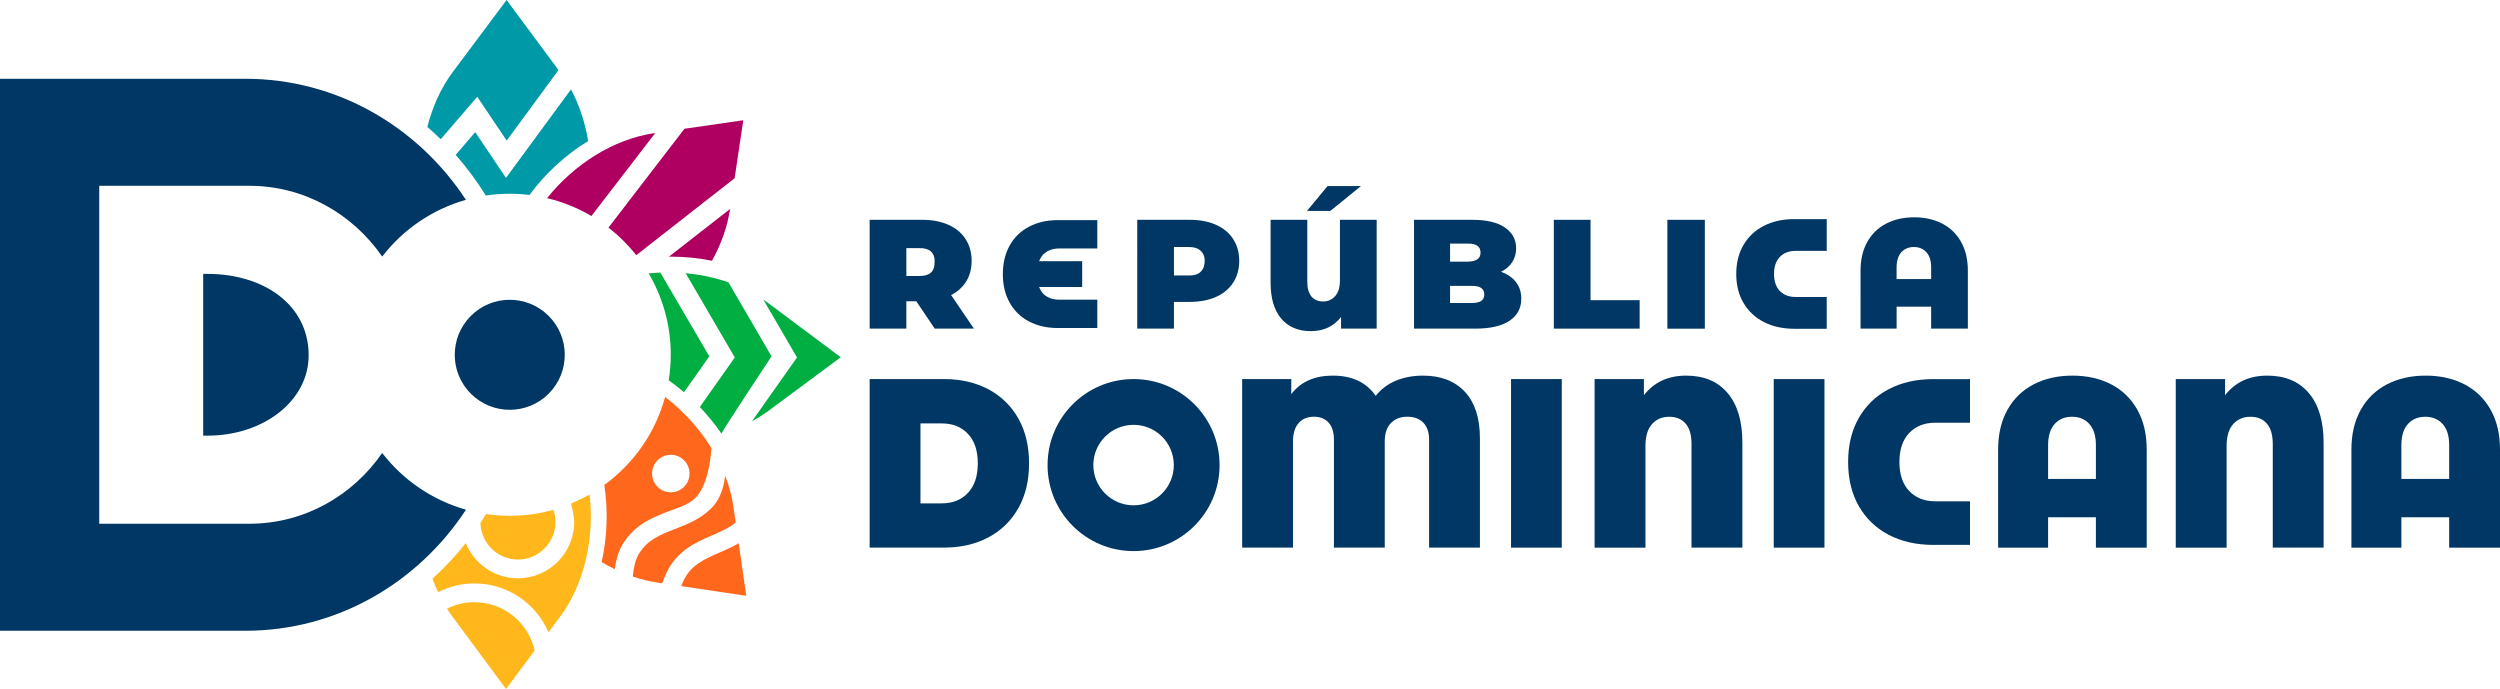
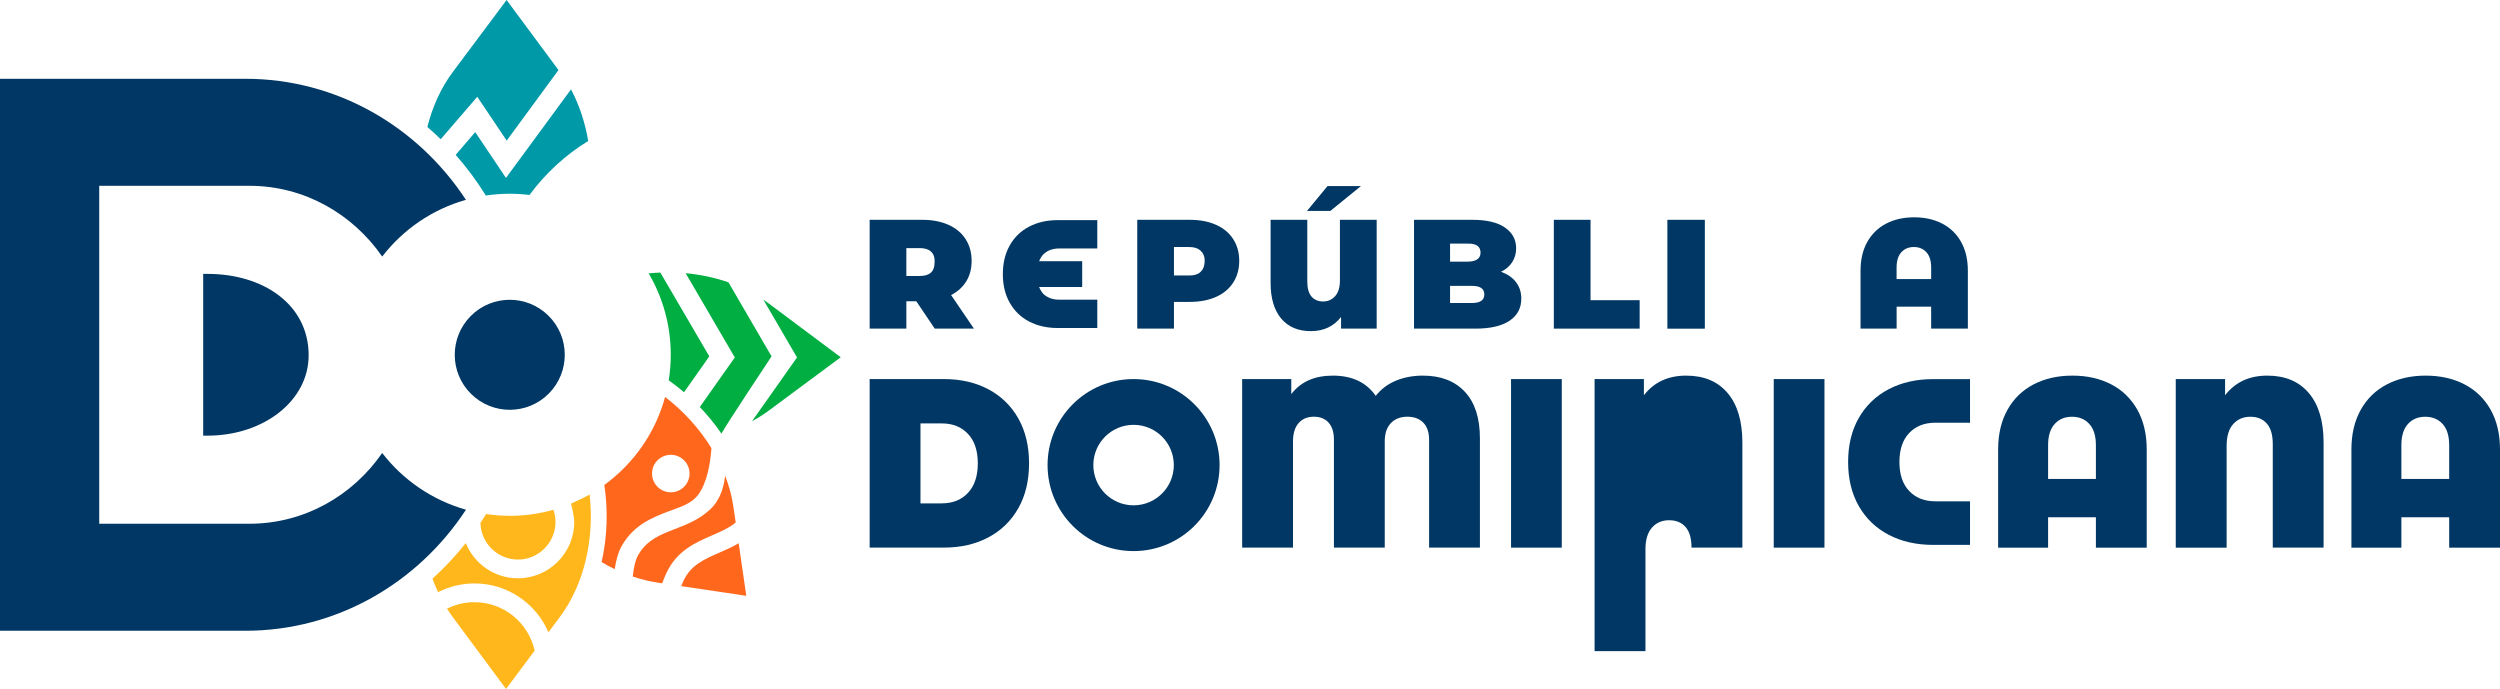
<svg xmlns="http://www.w3.org/2000/svg" version="1.1" id="Layer_1" x="0px" y="0px" viewBox="0 0 529.32 145.87" style="enable-background:new 0 0 529.32 145.87;" xml:space="preserve">
  <style type="text/css"> .st0{fill:#FF671D;} .st1{fill:#0099A8;} .st2{fill:#00AE42;} .st3{fill:#AF0061;} .st4{fill:#003764;} .st5{fill:#FFB71B;} </style>
  <path class="st0" d="M152.33,117c-3.26,1.42-6.08,2.64-7.64,6.01c-0.16,0.35-0.32,0.74-0.46,1.09l13.78,2.05l-1.61-11.13 C155.1,115.79,153.69,116.41,152.33,117" />
  <path class="st0" d="M130.16,120.51c0.26-1.83,0.71-3.65,1.61-5.16c2.55-4.28,6.33-5.75,9.66-7.04c2.33-0.9,4.8-1.5,6.32-3.47 c1.93-2.49,2.66-6.67,2.88-9.96c-2.54-4.13-5.92-7.86-9.81-10.83c-2.06,7.59-6.67,14.13-12.87,18.63c0.82,5.4,0.63,11.02-0.57,16.32 C128.29,119.56,129.22,120.06,130.16,120.51 M141.35,96.35c2.72-0.45,5.04,1.87,4.59,4.59c-0.27,1.65-1.6,2.97-3.24,3.24 c-2.72,0.45-5.04-1.87-4.59-4.59C138.37,97.95,139.7,96.63,141.35,96.35" />
  <path class="st0" d="M141.09,121.35c2.19-4.75,6.16-6.47,9.66-7.99c1.92-0.83,3.65-1.59,5.02-2.73l-0.48-3.29 c-0.32-2.25-0.93-4.47-1.76-6.63c-0.06,0.43-0.11,0.85-0.17,1.16c-0.37,2.05-1.18,4.24-2.86,5.85c-2.36,2.26-5.04,3.3-7.62,4.3 c-3.13,1.21-5.83,2.26-7.68,5.36c-0.71,1.19-1.05,2.91-1.23,4.69c1.72,0.58,3.48,1.02,5.25,1.28l0.99,0.15 C140.45,122.8,140.76,122.05,141.09,121.35" />
  <path class="st1" d="M124.54,29.85c-4.79,2.92-9.08,6.88-12.43,11.43c-1.42-0.17-2.86-0.27-4.32-0.26 c-1.68,0.01-3.32,0.14-4.93,0.38c-1.89-3.06-4.03-5.94-6.38-8.61l4.14-4.82l6.51,9.7l13.77-18.75 C122.67,22.26,123.89,25.99,124.54,29.85 M101.05,20.49l6.23,9.28l10.97-14.94L107.26,0L95.88,15.23c-2.53,3.39-4.32,7.39-5.4,11.65 c0.97,0.84,1.91,1.7,2.83,2.6L101.05,20.49z" />
  <path class="st2" d="M163.36,75.45c0,0-9.75,14.68-10.61,16.36c-1.36-1.99-2.9-3.88-4.58-5.63l7.41-10.5l-10.41-17.84 c3.11,0.29,6.18,0.93,9.07,1.94L163.36,75.45z M144.83,83.04l5.35-7.59l-10.37-17.74c-0.83,0.03-1.65,0.09-2.47,0.17 c2.95,5.02,4.65,10.85,4.68,17.08c0.01,1.9-0.15,3.76-0.43,5.57C142.7,81.32,143.79,82.15,144.83,83.04 M162.78,64.26 c-0.38-0.28-0.77-0.56-1.16-0.82l7.13,12.24l-9.53,13.51c1.23-0.67,2.41-1.41,3.52-2.23l15.27-11.32L162.78,64.26z" />
-   <path class="st3" d="M134.71,54.03c-1.72-2.18-3.69-4.14-5.88-5.84l16.09-20.93l12.45-1.8l-1.83,12.28L134.71,54.03z M141.64,54.34 c0.11,0,0.22,0,0.34,0c3.01,0,5.94,0.3,8.76,0.87c1.93-3.46,3.27-7.16,3.83-10.94v-0.02L141.64,54.34z M125.23,45.72L125.23,45.72 l13.51-17.56l-0.18,0.03c-8.66,1.25-16.98,6.59-22.73,13.76c3.35,0.8,6.51,2.09,9.39,3.79L125.23,45.72z" />
  <path class="st4" d="M65.35,75.11c0.07,9.76-9.58,17.13-21.4,17.13h-0.93V57.99h0.93C55.77,57.99,65.28,64.47,65.35,75.11 M80.92,95.91c-6.27,9.07-16.52,14.98-28.11,14.98h-31.8V39.34h31.8c11.59,0,21.84,5.92,28.11,14.98c4.41-5.72,10.59-10,17.73-12.01 C88.5,26.84,71.37,16.68,51.94,16.68H0v116.87h51.95c19.42,0,36.56-10.16,46.71-25.63C91.52,105.9,85.33,101.63,80.92,95.91 M99.66,66.92c-4.53,4.57-4.5,11.94,0.07,16.47s11.94,4.5,16.47-0.07s4.5-11.94-0.07-16.47S104.19,62.35,99.66,66.92" />
  <path class="st5" d="M101.72,110.72c0.41-0.62,0.81-1.24,1.2-1.88c1.68,0.25,3.41,0.37,5.16,0.37c3.15-0.01,6.2-0.46,9.09-1.27 c0.44,1.28,0.59,2.69,0.28,4.17c-0.71,3.43-3.61,6.04-7.1,6.34C105.72,118.83,101.83,115.23,101.72,110.72 C101.72,110.71,101.72,110.72,101.72,110.72 M100.45,127.5c-2.08,0-4.05,0.49-5.8,1.37h-0.01c0.19,0.3,0.67,1.04,1.18,1.73 l11.32,15.27l6.06-8.11C111.92,131.9,106.69,127.5,100.45,127.5 M124.84,104.71c-1.26,0.72-3.93,1.92-3.93,1.92s0.67,2.53,0.67,3.89 c0,6.57-5.35,11.92-11.92,11.92c-4.99,0-9.27-3.09-11.04-7.45l0,0l0,0c-2.15,2.71-4.51,5.23-7.05,7.53 c0.35,0.98,0.75,1.93,1.18,2.86c2.32-1.18,4.94-1.85,7.71-1.85c7.02,0,13.06,4.27,15.66,10.34l2.41-3.22 C123.78,123.6,125.89,113.89,124.84,104.71" />
  <path class="st4" d="M184.13,80.26h15.73c3.56,0,6.7,0.72,9.42,2.17s4.83,3.51,6.34,6.19c1.51,2.69,2.26,5.85,2.26,9.48 c0,3.64-0.75,6.8-2.26,9.48c-1.51,2.68-3.62,4.75-6.34,6.19c-2.72,1.45-5.86,2.17-9.42,2.17h-15.73V80.26z M199.41,106.57 c2.31,0,4.16-0.74,5.54-2.22s2.08-3.56,2.08-6.24s-0.69-4.77-2.08-6.24c-1.38-1.48-3.23-2.22-5.54-2.22h-4.52v16.93h4.52V106.57z" />
  <path class="st4" d="M417.11,106.14h-7.34c-2.31,0-4.16-0.73-5.54-2.18c-1.38-1.45-2.07-3.5-2.07-6.14s0.69-4.69,2.07-6.14 s3.23-2.18,5.54-2.18h7.34v-9.23h-7.79c-3.56,0-6.7,0.71-9.42,2.13s-4.83,3.45-6.34,6.09c-1.51,2.64-2.26,5.75-2.26,9.33 s0.75,6.69,2.26,9.33c1.51,2.64,3.62,4.67,6.34,6.09c2.72,1.42,5.86,2.13,9.42,2.13h7.79V106.14z" />
  <path class="st4" d="M310.15,82.95c2.13,2.28,3.19,5.56,3.19,9.85v23.14h-10.76V93.11c0-1.58-0.41-2.79-1.23-3.62 c-0.82-0.84-1.95-1.26-3.37-1.26c-1.46,0-2.62,0.45-3.49,1.35s-1.3,2.2-1.3,3.9v22.46h-10.76V93.11c0-1.58-0.38-2.79-1.12-3.62 c-0.75-0.84-1.79-1.26-3.12-1.26c-1.37,0-2.45,0.45-3.24,1.35s-1.19,2.2-1.19,3.9v22.46H263V80.26h10.4v3.19 c1.98-2.61,4.91-3.92,8.8-3.92c4.07,0,7.1,1.43,9.08,4.29c1.12-1.43,2.55-2.5,4.27-3.22c1.72-0.71,3.63-1.07,5.72-1.07 C305.05,79.53,308.02,80.67,310.15,82.95" />
  <rect x="319.93" y="80.26" class="st4" width="10.74" height="35.69" />
  <rect x="375.55" y="80.26" class="st4" width="10.74" height="35.69" />
-   <path class="st4" d="M365.79,83.23c2.08,2.46,3.12,5.96,3.12,10.49v22.23h-10.77V94.04c0-1.95-0.42-3.4-1.25-4.36 c-0.84-0.96-2-1.44-3.49-1.44s-2.7,0.52-3.62,1.55c-0.93,1.04-1.39,2.57-1.39,4.61v21.55h-10.77V80.26h10.44v3.42 c2.16-2.77,5.14-4.15,8.94-4.15C360.78,79.53,363.71,80.76,365.79,83.23" />
+   <path class="st4" d="M365.79,83.23c2.08,2.46,3.12,5.96,3.12,10.49v22.23h-10.77c0-1.95-0.42-3.4-1.25-4.36 c-0.84-0.96-2-1.44-3.49-1.44s-2.7,0.52-3.62,1.55c-0.93,1.04-1.39,2.57-1.39,4.61v21.55h-10.77V80.26h10.44v3.42 c2.16-2.77,5.14-4.15,8.94-4.15C360.78,79.53,363.71,80.76,365.79,83.23" />
  <path class="st4" d="M447,81.38c2.37,1.23,4.22,3.03,5.54,5.38c1.32,2.36,1.98,5.16,1.98,8.42v20.77h-10.76v-6.43h-10.12v6.43 h-10.58V95.18c0-3.25,0.66-6.06,1.98-8.42c1.32-2.36,3.17-4.15,5.54-5.38s5.11-1.85,8.21-1.85C441.89,79.53,444.63,80.15,447,81.38 M443.76,101.4v-7.14c0-1.98-0.46-3.47-1.39-4.49s-2.15-1.53-3.67-1.53c-1.52,0-2.75,0.51-3.67,1.53c-0.93,1.02-1.39,2.52-1.39,4.49 v7.14H443.76z" />
  <path class="st4" d="M488.85,83.23c2.08,2.46,3.12,5.96,3.12,10.49v22.23h-10.76V94.04c0-1.95-0.42-3.4-1.26-4.36s-2-1.44-3.49-1.44 s-2.7,0.52-3.63,1.55c-0.93,1.04-1.39,2.57-1.39,4.61v21.55h-10.77V80.26h10.44v3.42c2.16-2.77,5.14-4.15,8.94-4.15 C483.83,79.53,486.76,80.76,488.85,83.23" />
  <path class="st4" d="M521.8,81.38c2.37,1.23,4.22,3.03,5.54,5.38c1.32,2.36,1.98,5.16,1.98,8.42v20.77h-10.76v-6.43h-10.12v6.43 h-10.58V95.18c0-3.25,0.66-6.06,1.98-8.42c1.32-2.36,3.17-4.15,5.54-5.38s5.11-1.85,8.21-1.85 C516.69,79.53,519.43,80.15,521.8,81.38 M518.56,101.4v-7.14c0-1.98-0.46-3.47-1.39-4.49s-2.15-1.53-3.67-1.53 c-1.52,0-2.75,0.51-3.67,1.53c-0.93,1.02-1.39,2.52-1.39,4.49v7.14H518.56z" />
  <path class="st4" d="M258.22,98.47c0,10.06-8.15,18.21-18.21,18.21s-18.21-8.15-18.21-18.21s8.15-18.21,18.21-18.21 S258.22,88.41,258.22,98.47 M240.01,89.95c-4.71,0-8.52,3.82-8.52,8.52c0,4.71,3.82,8.52,8.52,8.52c4.71,0,8.52-3.82,8.52-8.52 C248.53,93.76,244.72,89.95,240.01,89.95" />
  <path class="st4" d="M194.01,63.79h-2.11v5.79h-7.77V46.54h11.1c2.13,0,3.98,0.35,5.56,1.05c1.58,0.7,2.8,1.71,3.65,3.03 s1.28,2.85,1.28,4.61c0,1.65-0.37,3.08-1.12,4.31s-1.82,2.21-3.23,2.93l4.84,7.11h-8.3L194.01,63.79z M197.1,53.24 c-0.53-0.47-1.32-0.71-2.37-0.71h-2.83v5.9h2.83c1.05,0,1.84-0.23,2.37-0.71c0.52-0.47,0.8-1.19,0.79-2.49 C197.88,54.37,197.63,53.71,197.1,53.24" />
  <path class="st4" d="M257.45,47.59c1.58,0.7,2.8,1.71,3.65,3.03c0.85,1.32,1.28,2.85,1.28,4.61c0,1.76-0.43,3.29-1.28,4.61 c-0.86,1.32-2.07,2.33-3.65,3.03c-1.58,0.7-3.44,1.05-5.56,1.05h-3.33v5.66h-7.77V46.54h11.1 C254.02,46.54,255.87,46.89,257.45,47.59 M254.12,57.63c0.52-0.47,0.89-1.06,0.94-2.34c0.04-1.15-0.41-1.81-0.94-2.28 s-1.32-0.71-2.37-0.71h-3.19v6.03h3.19C252.81,58.34,253.6,58.11,254.12,57.63" />
  <path class="st4" d="M291.48,46.54v23.04h-7.54v-2.47c-1.56,2-3.69,3-6.39,3s-4.8-0.89-6.29-2.67c-1.49-1.78-2.24-4.3-2.24-7.57 V46.54h7.77v13.1c0,1.4,0.3,2.45,0.89,3.15c0.59,0.69,1.42,1.04,2.47,1.04c1.03,0,1.88-0.38,2.55-1.14c0.67-0.76,1-1.86,1-3.31 V46.54H291.48z M281.08,39.39h7.08l-6.49,5.27h-4.94L281.08,39.39z" />
  <path class="st4" d="M320.98,59.74c0.75,0.97,1.12,2.13,1.12,3.49c0,2.02-0.84,3.58-2.5,4.69c-1.67,1.11-4.08,1.66-7.24,1.66h-12.97 V46.54h12.31c3.07,0,5.39,0.55,6.96,1.65c1.57,1.1,2.35,2.56,2.35,4.38c0,1.08-0.27,2.04-0.81,2.9c-0.54,0.86-1.33,1.55-2.39,2.07 C319.18,58.04,320.24,58.77,320.98,59.74 M307.02,51.58v3.82h3.62c1.98,0.02,2.83-0.74,2.83-1.88s-0.63-2.01-2.83-1.94H307.02z M314.27,62.34c0-1.21-0.86-1.81-2.57-1.81h-4.68v3.62h4.68C313.41,64.15,314.27,63.55,314.27,62.34" />
  <polygon class="st4" points="328.99,46.54 336.76,46.54 336.76,63.56 347.16,63.56 347.16,69.58 328.99,69.58 " />
  <rect x="353.03" y="46.54" class="st4" width="7.93" height="23.05" />
  <path class="st4" d="M411.22,47.34c1.71,0.89,3.05,2.18,4,3.88s1.43,3.73,1.43,6.07v12.28h-7.77v-4.64h-7.31v4.64h-7.64V57.29 c0-2.35,0.48-4.37,1.43-6.07c0.96-1.7,2.29-3,4-3.88c1.71-0.89,3.69-1.33,5.93-1.33C407.53,46.01,409.51,46.46,411.22,47.34 M408.88,59.08v-2.44c0-1.43-0.34-2.51-1.01-3.24c-0.67-0.73-1.55-1.1-2.65-1.1c-1.1,0-1.98,0.37-2.65,1.1 c-0.67,0.74-1.01,1.82-1.01,3.24v2.44H408.88z" />
  <path class="st4" d="M224.24,52.61h8.09v-6h-8.39c-2.29,0-4.31,0.46-6.07,1.39c-1.75,0.92-3.12,2.24-4.08,3.96 c-0.97,1.72-1.46,3.74-1.46,6.07c0,2.33,0.48,4.35,1.46,6.07c0.97,1.72,2.33,3.04,4.08,3.96c1.75,0.92,3.78,1.39,6.07,1.39h8.39v-6 h-8.09c-1.37,0-2.47-0.42-3.34-1.22c-0.37-0.42-0.66-0.91-0.89-1.46h9.12v-5.46h-9.12c0.22-0.55,0.51-1.04,0.89-1.46 C221.76,53.03,222.87,52.61,224.24,52.61" />
-   <path class="st4" d="M380.21,53.12h6.56v-6.73h-6.86c-2.4,0-4.56,0.47-6.4,1.4c-1.86,0.94-3.32,2.3-4.35,4.05 c-1.03,1.74-1.55,3.81-1.55,6.16s0.52,4.42,1.55,6.16c1.03,1.75,2.49,3.11,4.35,4.05c1.84,0.93,4,1.4,6.4,1.4h6.86v-6.73h-6.56 c-1.42,0-2.51-0.41-3.35-1.26c-0.83-0.84-1.25-2.06-1.25-3.62s0.42-2.78,1.25-3.62C377.7,53.53,378.79,53.12,380.21,53.12" />
</svg>